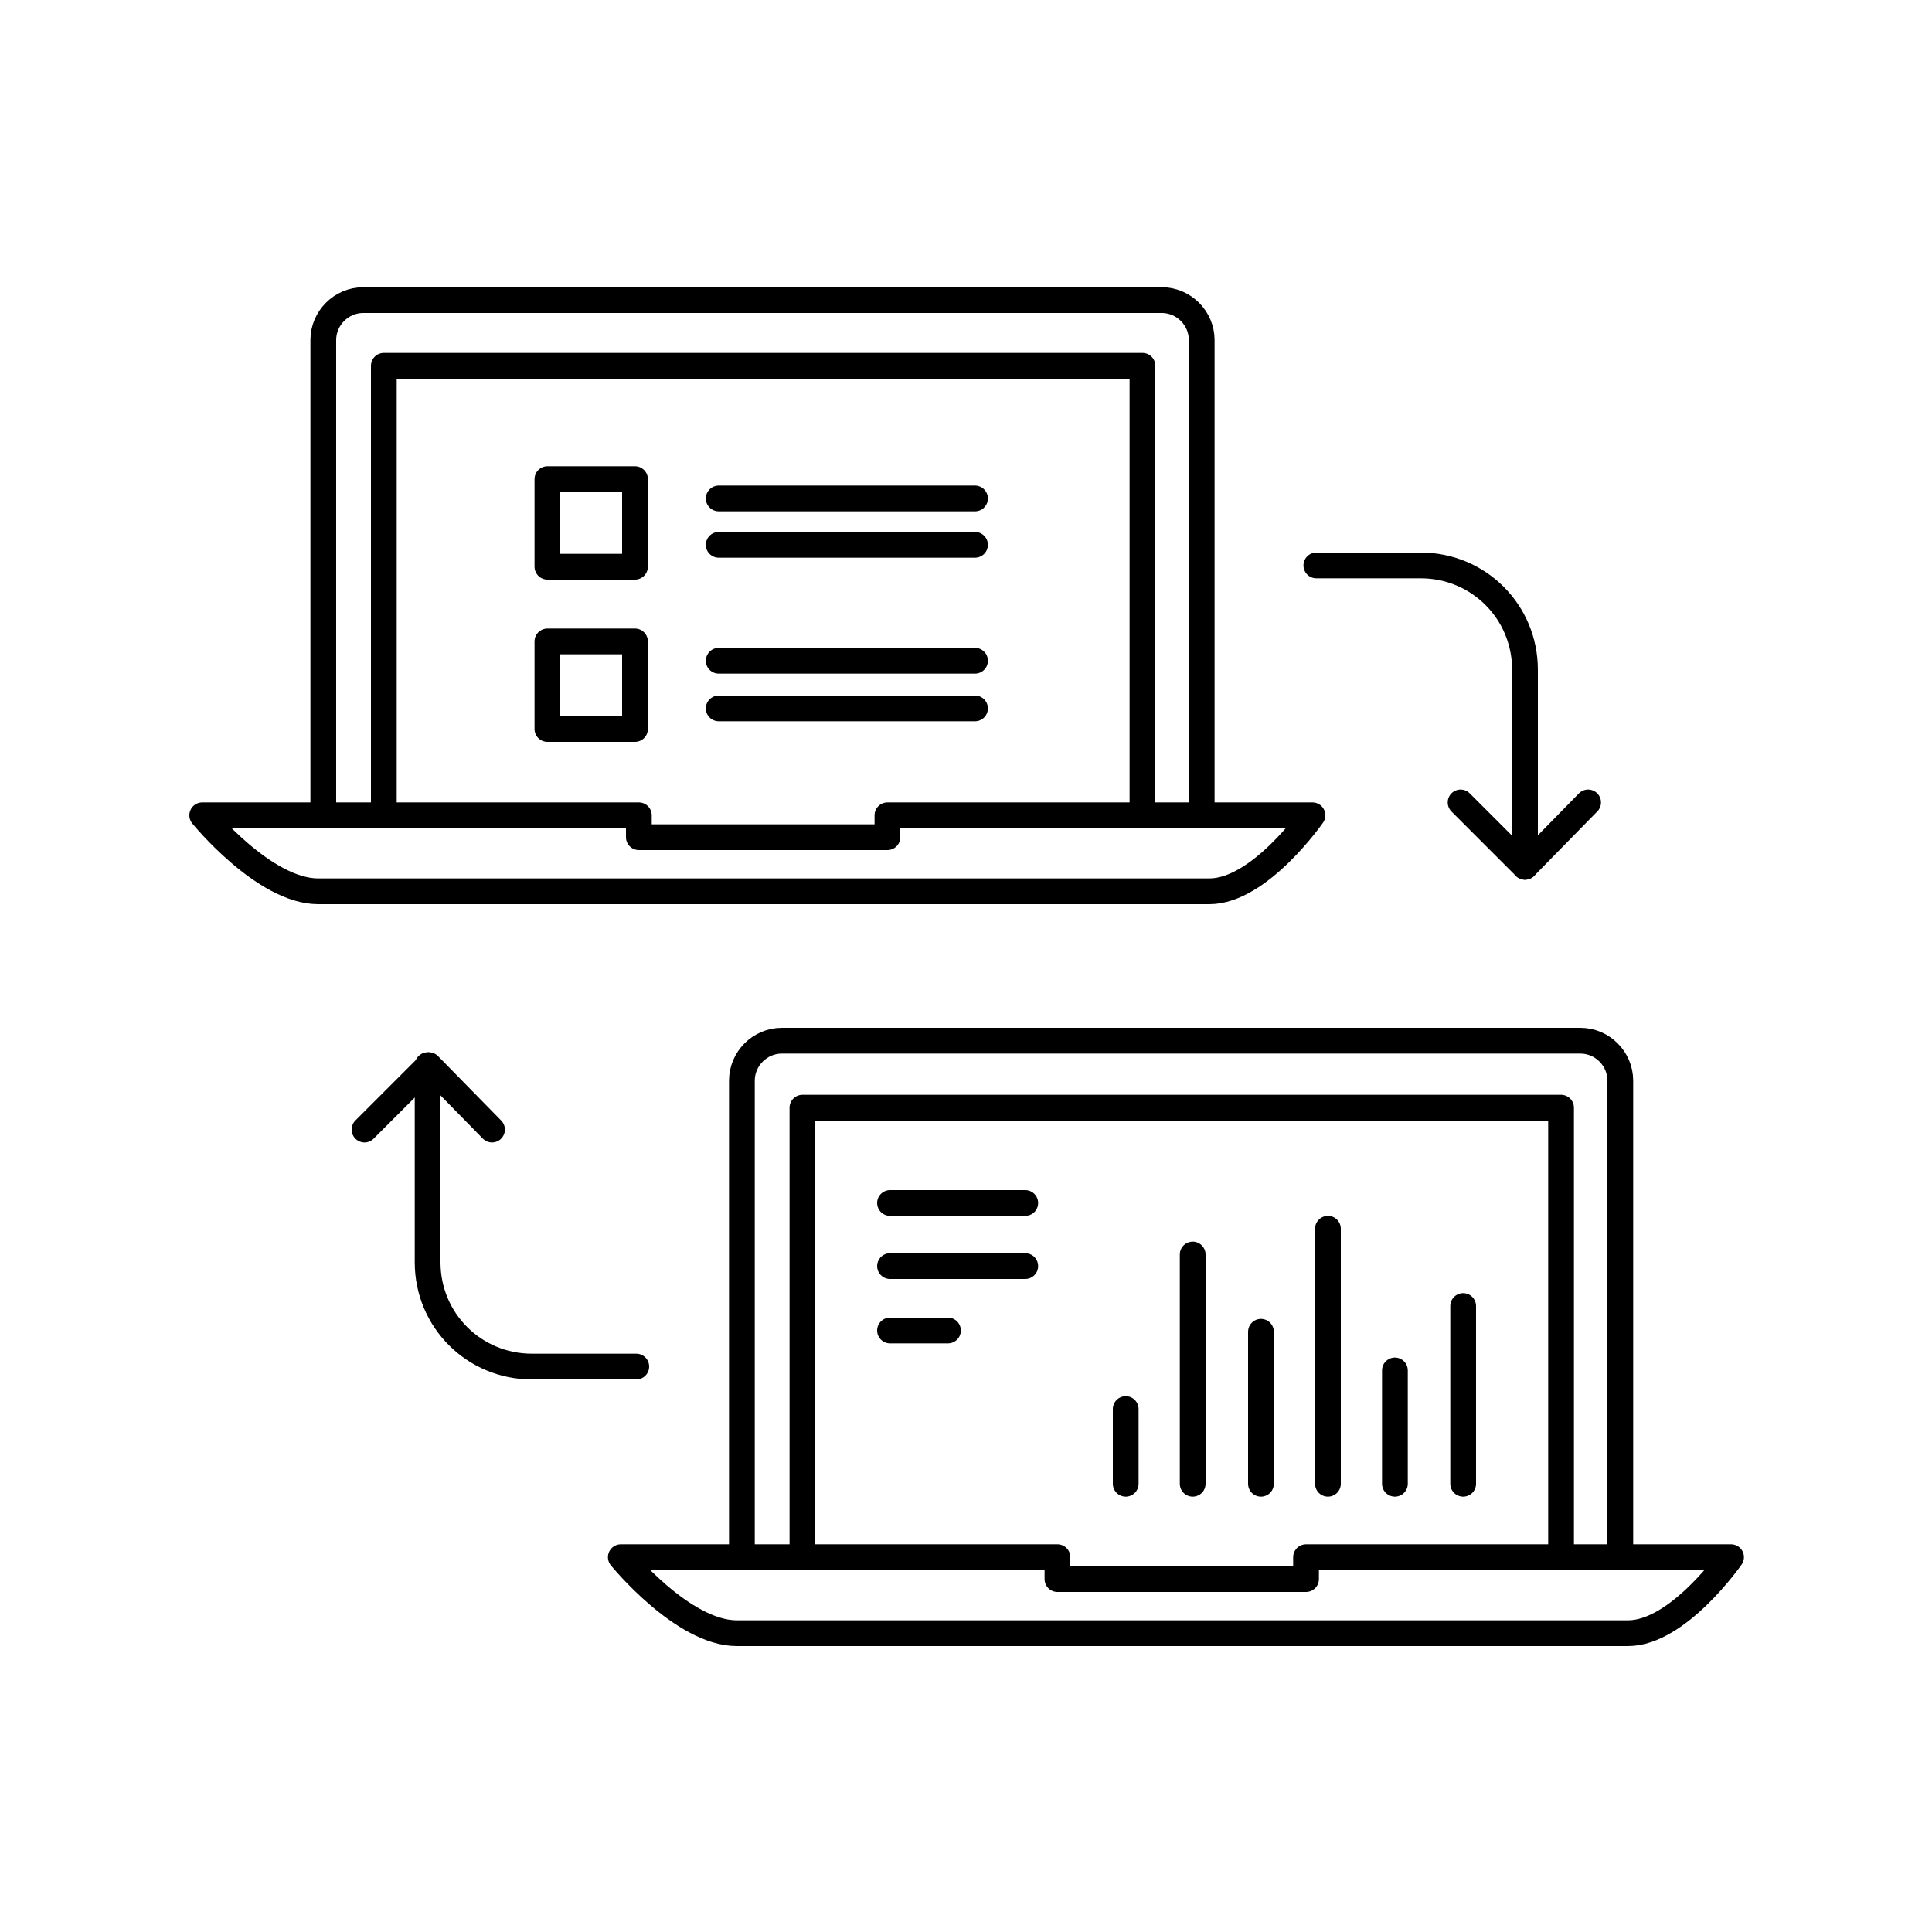
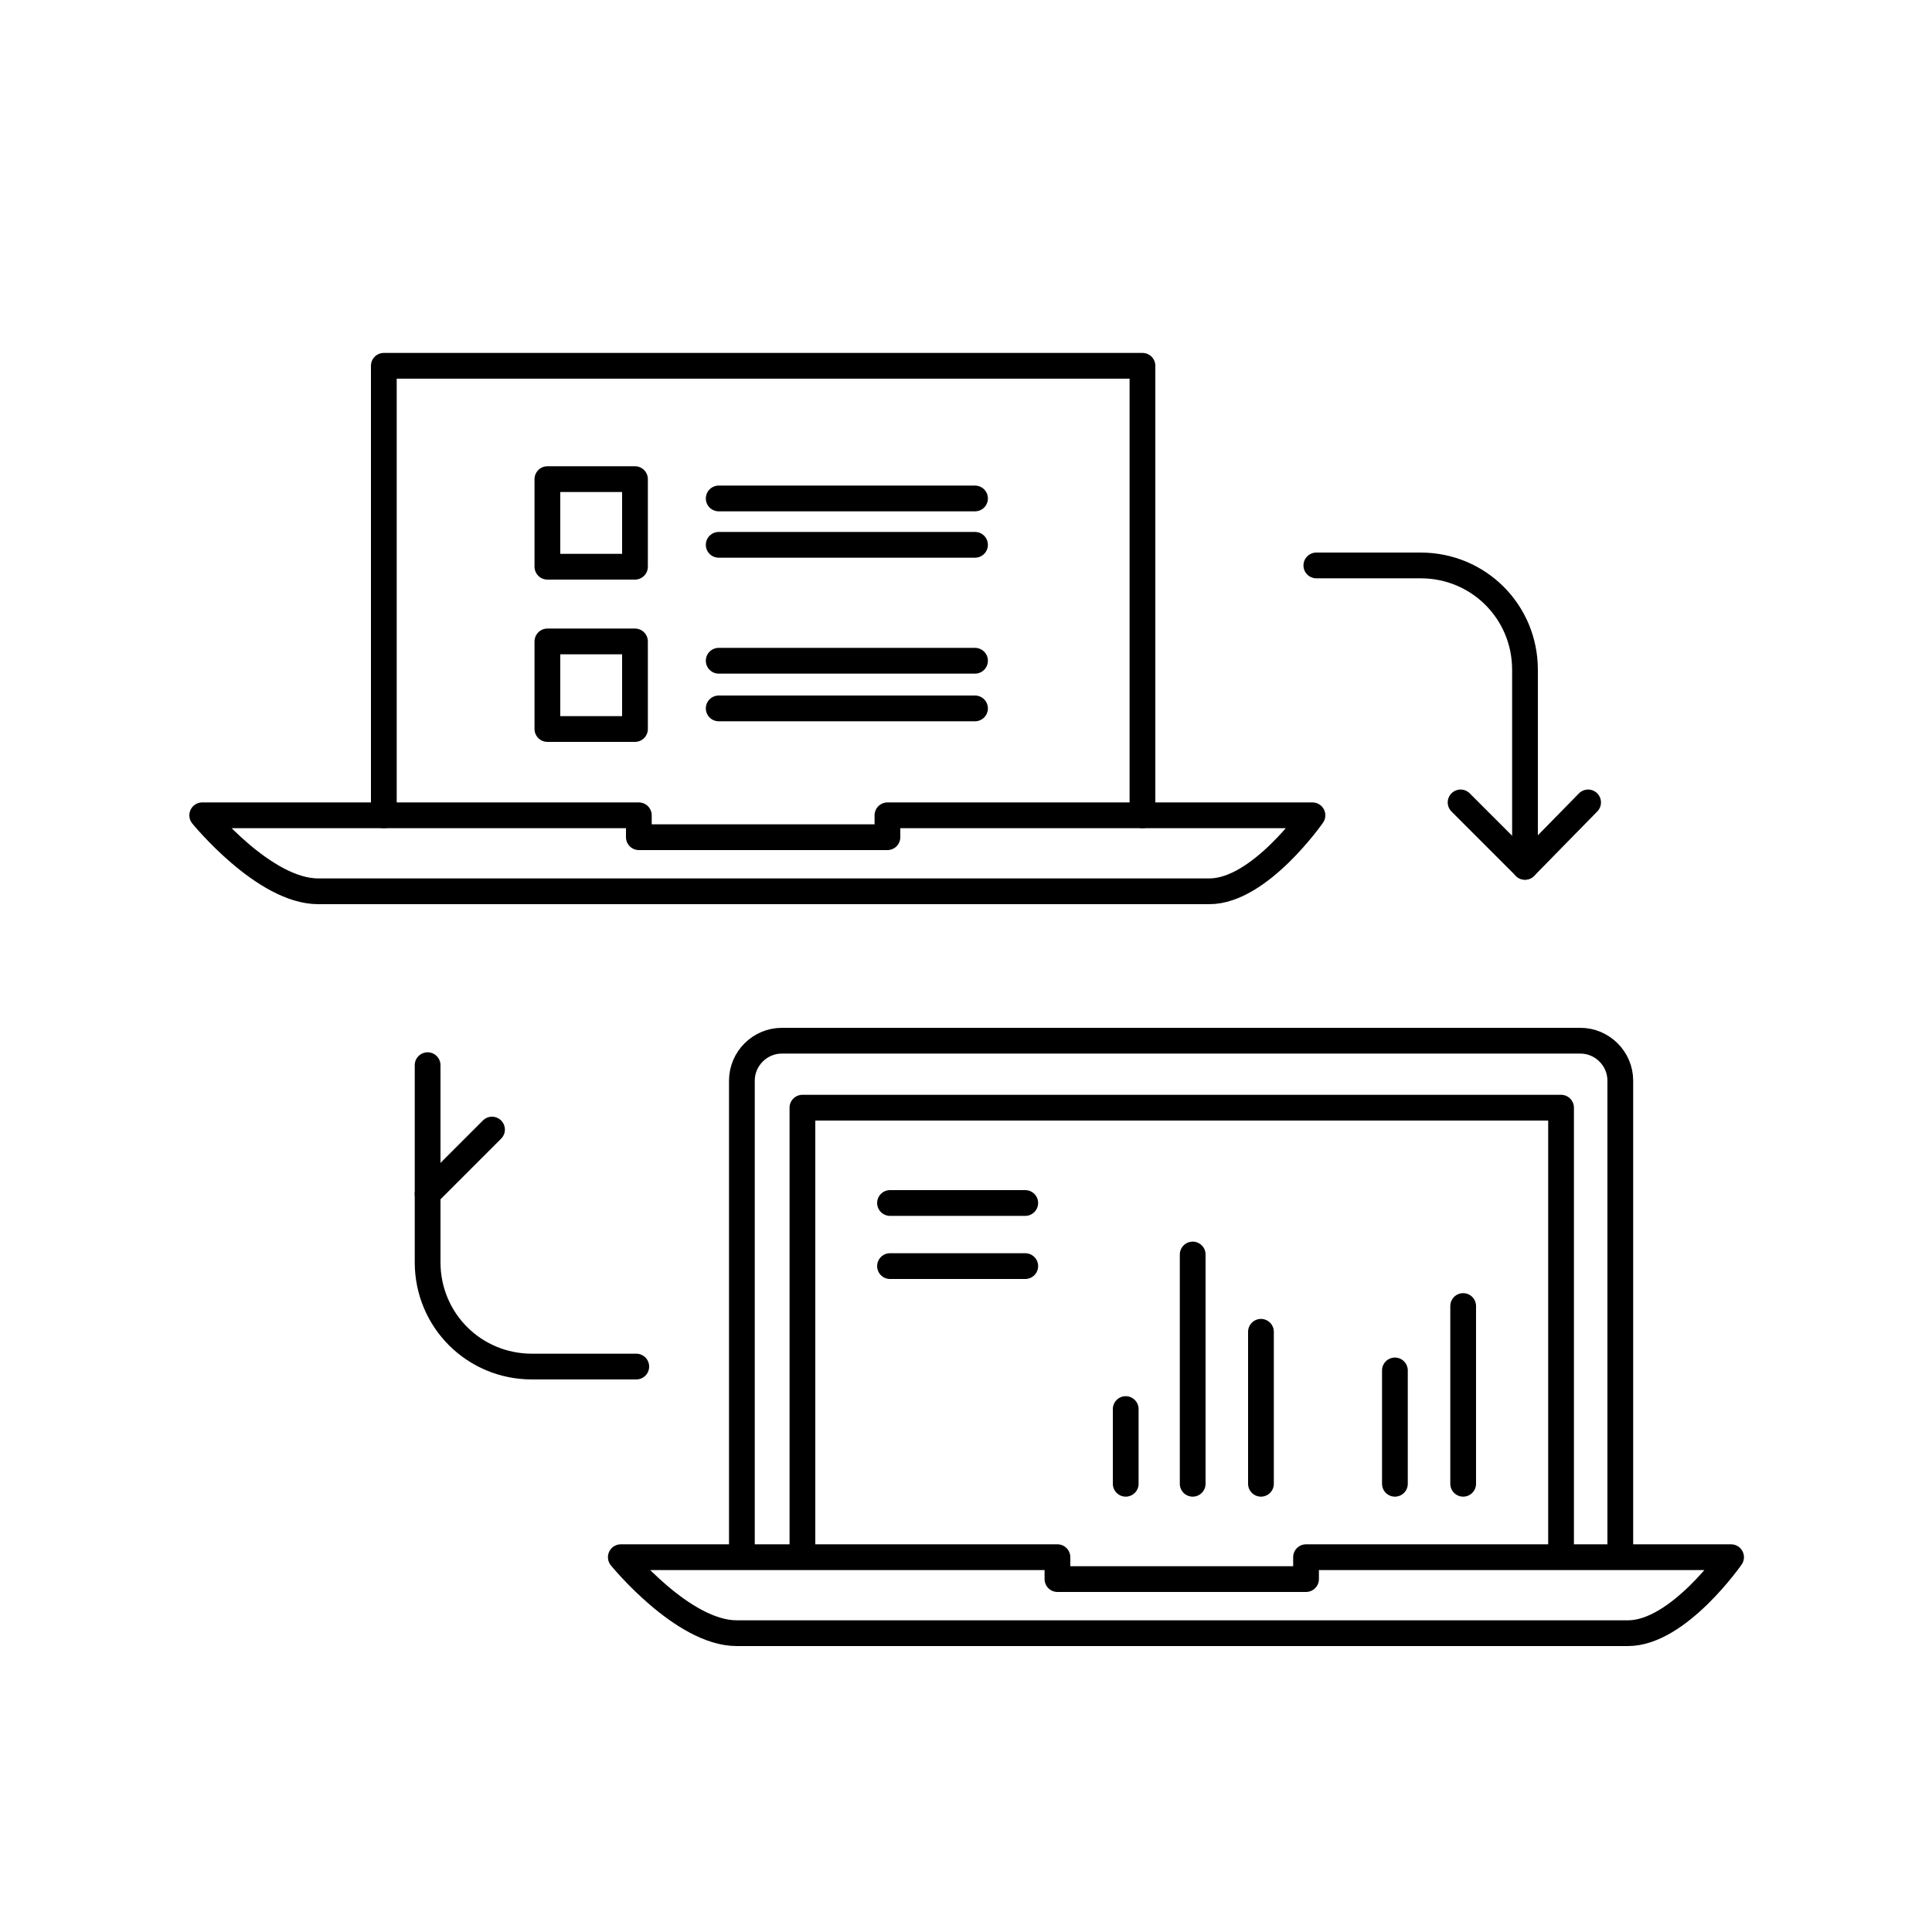
<svg xmlns="http://www.w3.org/2000/svg" width="100%" height="100%" viewBox="0 0 625 625" version="1.1" xml:space="preserve" style="fill-rule:evenodd;clip-rule:evenodd;stroke-linecap:round;stroke-linejoin:round;stroke-miterlimit:10;">
  <g>
    <g>
      <g>
        <g>
          <path d="M472.5,259.583l20.833,20.834l20.417,-20.834" style="fill:none;fill-rule:nonzero;stroke:#000;stroke-width:8.33px;" />
          <path d="M425.833,182.917l33.75,-0c18.75,-0 33.75,15 33.75,33.75l0,63.75" style="fill:none;fill-rule:nonzero;stroke:#000;stroke-width:8.33px;" />
        </g>
      </g>
      <g>
        <g>
-           <path d="M159.167,365.417l-20.417,-20.834l-20.833,20.834" style="fill:none;fill-rule:nonzero;stroke:#000;stroke-width:8.33px;" />
+           <path d="M159.167,365.417l-20.833,20.834" style="fill:none;fill-rule:nonzero;stroke:#000;stroke-width:8.33px;" />
          <path d="M205.833,442.083l-33.75,0c-18.75,0 -33.75,-15 -33.75,-33.75l0,-63.75" style="fill:none;fill-rule:nonzero;stroke:#000;stroke-width:8.33px;" />
        </g>
      </g>
    </g>
    <g>
      <g>
        <g>
-           <path d="M104.583,262.917l0,-152.917c0,-7.083 5.834,-12.917 12.917,-12.917l258.333,0c7.084,0 12.917,5.834 12.917,12.917l0,152.917" style="fill:none;fill-rule:nonzero;stroke:#000;stroke-width:8.33px;" />
          <path d="M124.167,263.75l-0,-145.417l245.416,0l0,145.417" style="fill:none;fill-rule:nonzero;stroke:#000;stroke-width:8.33px;" />
          <path d="M287.083,263.75l0,7.083l-80.416,0l-0,-7.083l-141.25,0c-0,0 20,24.583 37.5,24.583l288.333,0c16.25,0 33.333,-24.583 33.333,-24.583l-137.5,0Z" style="fill:none;fill-rule:nonzero;stroke:#000;stroke-width:8.33px;" />
        </g>
      </g>
      <g>
        <g>
          <path d="M240,502.5l0,-152.917c0,-7.083 5.833,-12.916 12.917,-12.916l258.333,-0c7.083,-0 12.917,5.833 12.917,12.916l-0,152.917" style="fill:none;fill-rule:nonzero;stroke:#000;stroke-width:8.33px;" />
          <path d="M259.583,503.333l0,-145l245.417,0l0,145" style="fill:none;fill-rule:nonzero;stroke:#000;stroke-width:8.33px;" />
          <path d="M422.5,503.75l0,7.083l-80.417,0l0,-7.083l-141.25,0c0,0 20,24.583 37.5,24.583l288.334,0c16.25,0 33.333,-24.583 33.333,-24.583l-137.5,0Z" style="fill:none;fill-rule:nonzero;stroke:#000;stroke-width:8.33px;" />
        </g>
      </g>
      <path d="M232.5,161.25l82.917,0" style="fill:none;fill-rule:nonzero;stroke:#000;stroke-width:8.33px;" />
      <path d="M232.5,176.25l82.917,0" style="fill:none;fill-rule:nonzero;stroke:#000;stroke-width:8.33px;" />
      <rect x="177.083" y="155" width="28.333" height="28.333" style="fill:none;stroke:#000;stroke-width:8.33px;" />
      <path d="M232.5,213.75l82.917,0" style="fill:none;fill-rule:nonzero;stroke:#000;stroke-width:8.33px;" />
      <path d="M287.917,389.167l43.75,-0" style="fill:none;fill-rule:nonzero;stroke:#000;stroke-width:8.33px;" />
      <path d="M287.917,409.583l43.75,0" style="fill:none;fill-rule:nonzero;stroke:#000;stroke-width:8.33px;" />
-       <path d="M287.917,430.417l18.75,-0" style="fill:none;fill-rule:nonzero;stroke:#000;stroke-width:8.33px;" />
      <path d="M232.5,229.167l82.917,-0" style="fill:none;fill-rule:nonzero;stroke:#000;stroke-width:8.33px;" />
      <rect x="177.083" y="207.5" width="28.333" height="28.333" style="fill:none;stroke:#000;stroke-width:8.33px;" />
      <path d="M364.167,480l-0,-24.167" style="fill:none;fill-rule:nonzero;stroke:#000;stroke-width:8.33px;" />
      <path d="M385.833,480l0,-74.167" style="fill:none;fill-rule:nonzero;stroke:#000;stroke-width:8.33px;" />
      <path d="M407.917,480l-0,-49.167" style="fill:none;fill-rule:nonzero;stroke:#000;stroke-width:8.33px;" />
-       <path d="M429.583,480l0,-82.5" style="fill:none;fill-rule:nonzero;stroke:#000;stroke-width:8.33px;" />
      <path d="M473.333,480l0,-57.5" style="fill:none;fill-rule:nonzero;stroke:#000;stroke-width:8.33px;" />
      <path d="M451.25,480l0,-36.667" style="fill:none;fill-rule:nonzero;stroke:#000;stroke-width:8.33px;" />
    </g>
  </g>
</svg>